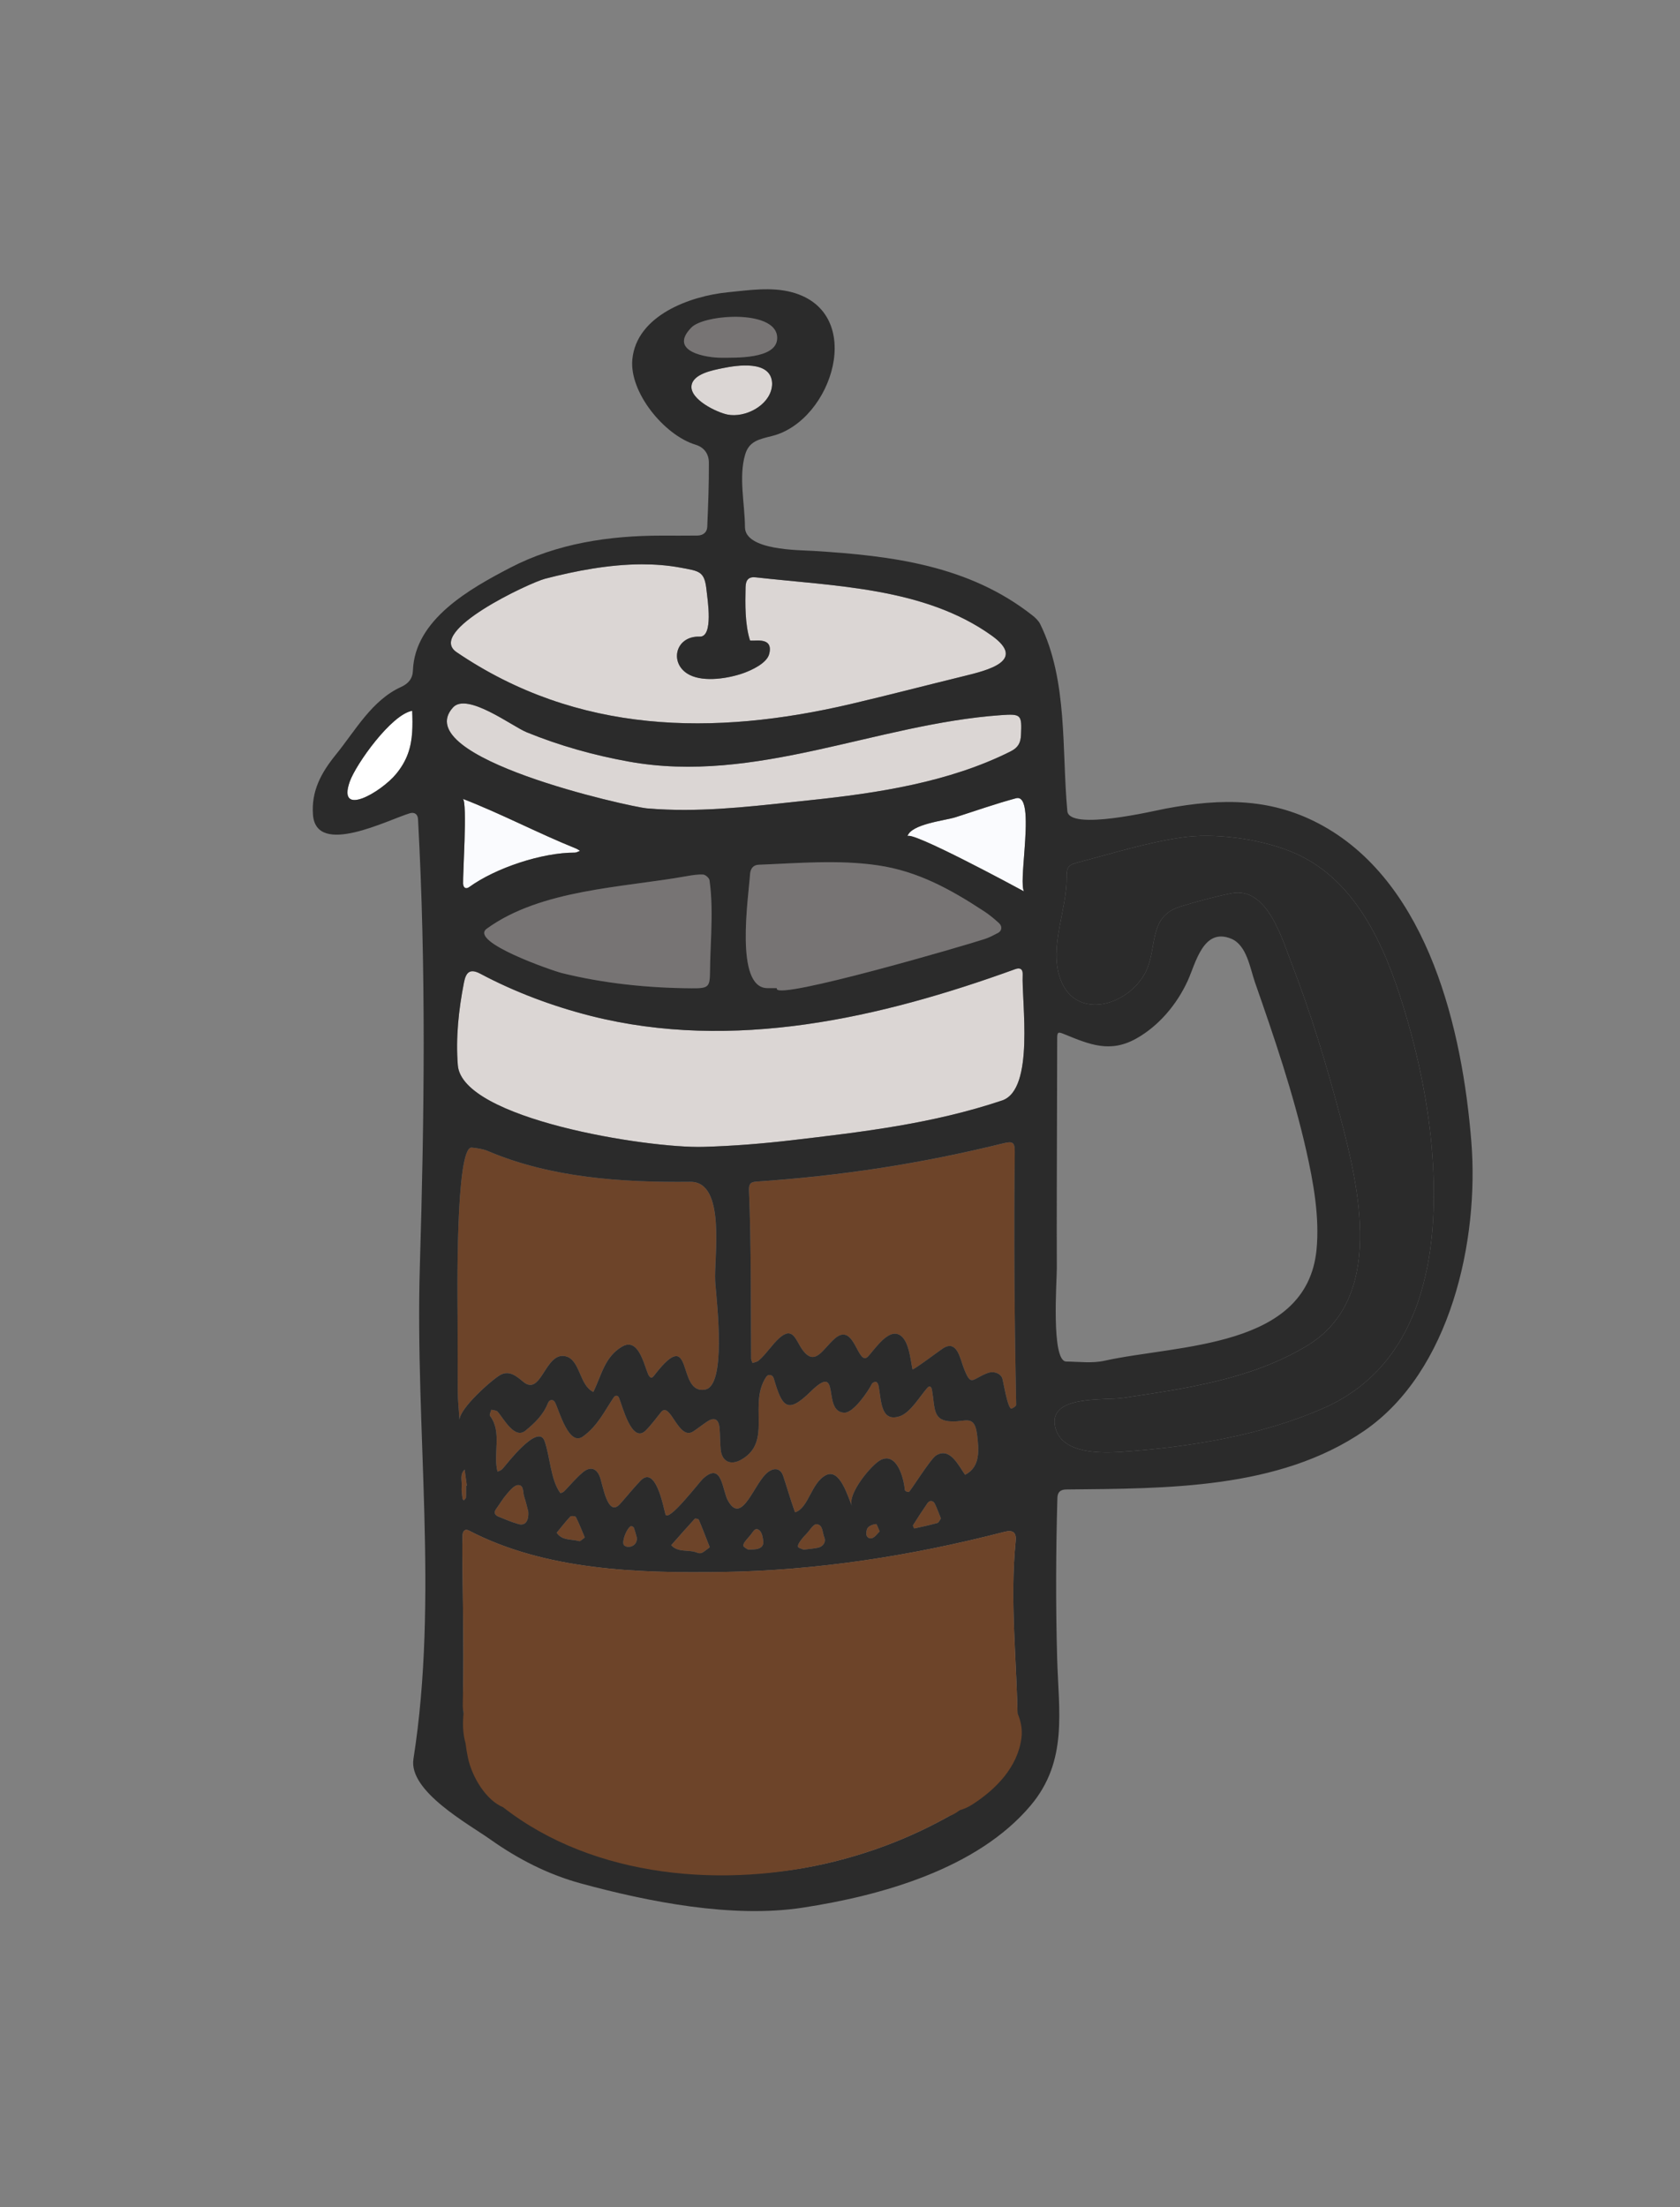
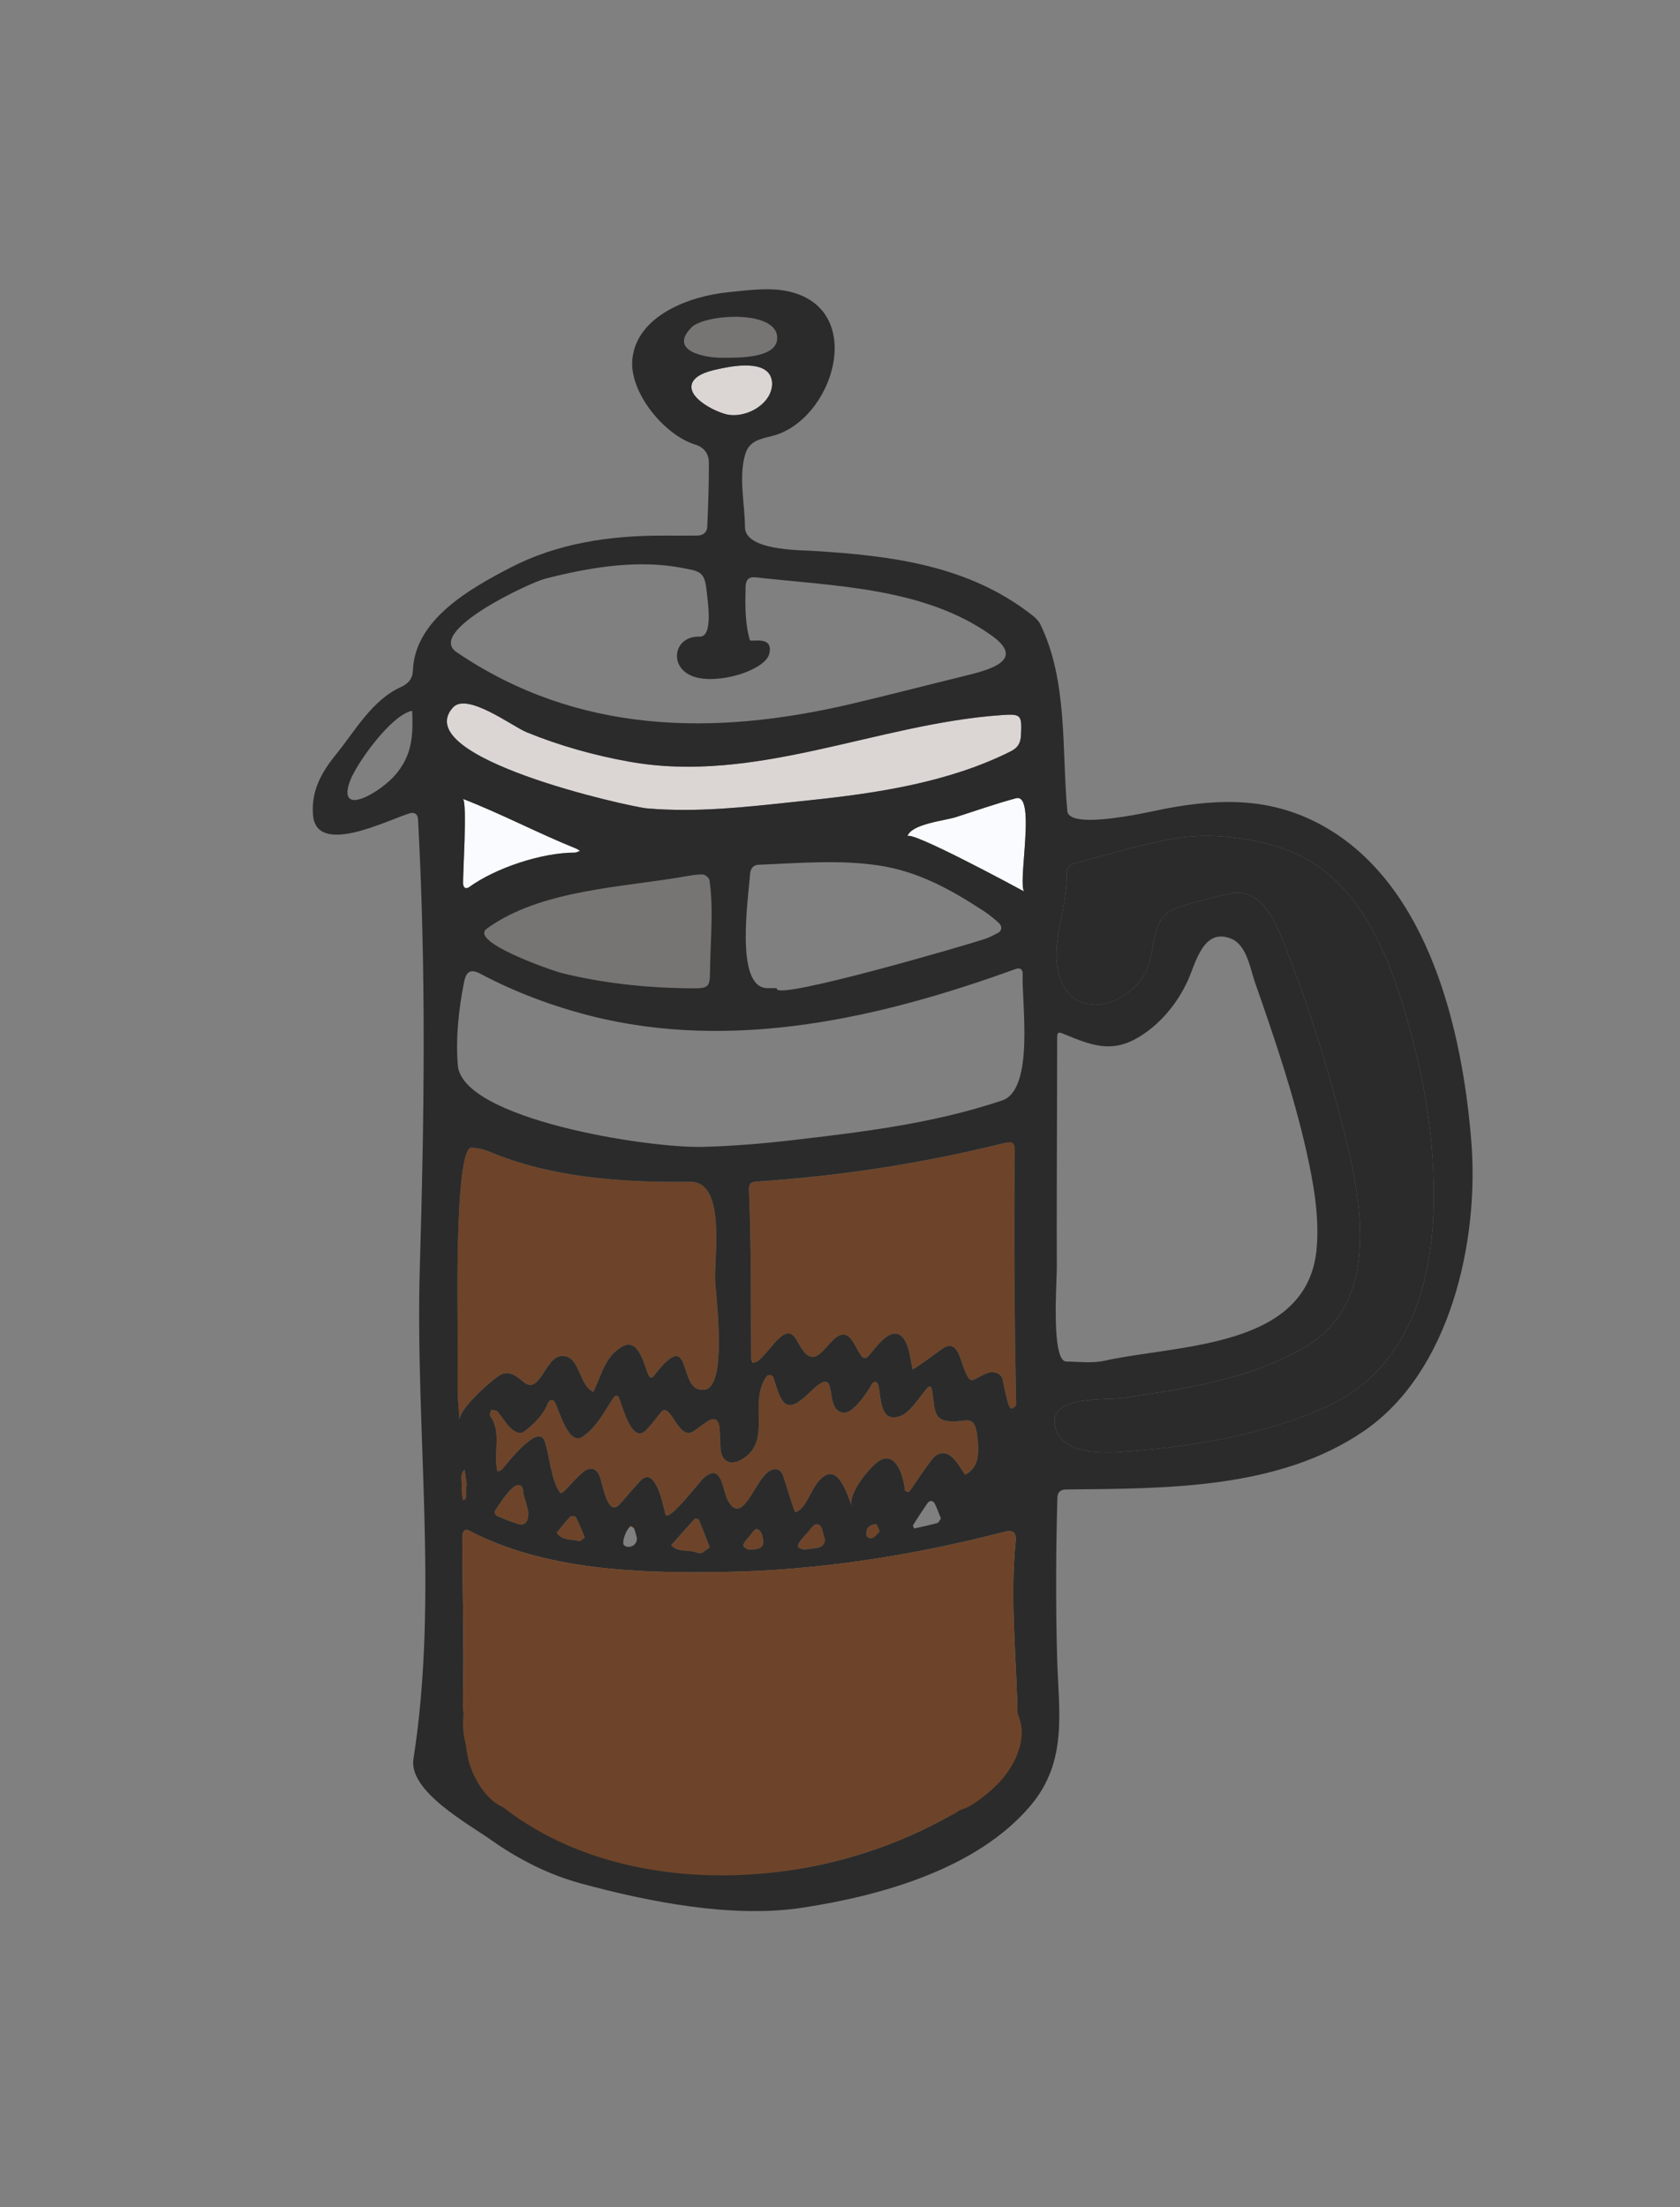
<svg xmlns="http://www.w3.org/2000/svg" x="0px" y="0px" width="152.993px" height="200.99px" viewBox="0 0 152.993 200.99" xml:space="preserve">
  <rect x="0" y="0" width="152.993" height="200.99" fill="#808080" stroke="none" />
  <g id="Layer_5" />
  <g id="Layer_4" />
  <g id="Layer_2" />
  <g id="Layer_1" display="none" />
  <g id="Layer_6" />
  <g id="Layer_12" display="none" />
  <g id="Layer_13" />
  <g id="Menu" />
  <g id="Layer_7" />
  <g id="Layer_8" />
  <g id="Layer_9" />
  <g id="Layer_10">
    <g id="Play_-_Orange">	</g>
  </g>
  <g id="Layer_11" />
  <g id="Layer_14" />
  <g id="Layer_30" />
  <g id="Layer_34" />
  <g id="Layer_35" display="none" />
  <g id="Layer_29" display="none" />
  <g id="youtube_x5F_face" />
  <g id="Layer_36" />
  <g id="Footer" />
  <g id="txt_footer" />
  <g id="Layer_31" />
  <g id="PARALAX" />
  <g id="Layer_33" />
  <g id="Layer_32" />
  <g id="Instagram" />
  <g id="variedades" />
  <g id="Layer_18" />
  <g id="slide" />
  <g id="slide_copy" display="none" />
  <g id="Layer_25" />
  <g id="menu" />
  <g id="txt_x5F_menu">
    <g id="Arrow_25">	</g>
  </g>
  <g id="Layer_37">
    <g>
      <g>
        <path fill="#6D4429" d="M45.539,125.219c0.804-0.464,1.464,0.066,2.099,0.601c1.666,1.408,1.99-2.747,3.855-2.318     c1.359,0.312,1.241,2.648,2.539,3.25c0.75-1.535,1.037-3.201,2.612-4.124c1.489-0.874,1.985,1.603,2.389,2.543     c0.053,0.121,0.191,0.288,0.284,0.286c0.107-0.003,0.223-0.163,0.309-0.274c3.626-4.673,1.927,1.866,4.6,1.349     c1.905-0.375,1.086-7.621,0.922-9.576c-0.009-0.116-0.017-0.213-0.021-0.29c-0.124-2.11,1.029-9.081-2.263-9.047     c-6.185,0.065-12.672-0.354-18.432-2.802c-0.454-0.193-0.973-0.263-1.472-0.316c-1.512-0.155-1.295,13.978-1.291,15.426     c0.004,2.256,0.003,4.511,0.015,6.766c0.005,0.867,0.105,1.732,0.162,2.599C41.834,128.284,44.719,125.693,45.539,125.219z" />
        <path fill="#DBD6D4" d="M60.707,73.722c4.372,0.166,8.715-0.402,13.064-0.855c6.151-0.642,12.667-1.636,18.254-4.439     c0.699-0.352,0.921-0.788,0.954-1.491c0.085-1.856,0.027-1.945-1.817-1.816c-11.365,0.801-22.346,6.31-33.878,4.234     c-3.2-0.576-6.323-1.45-9.334-2.68c-1.289-0.527-5.42-3.667-6.7-2.25c-4.128,4.572,16.122,9.051,17.652,9.186     C59.504,73.662,60.106,73.7,60.707,73.722z" />
-         <path fill="#DBD6D4" d="M41.582,59.388c10.994,7.469,23.431,7.648,35.914,4.718c3.415-0.801,6.811-1.688,10.22-2.521     c2.28-0.557,5.799-1.415,2.595-3.708c-6.12-4.38-14.276-4.491-21.478-5.301c-0.635-0.072-0.921,0.207-0.935,0.896     c-0.032,1.569-0.065,3.308,0.393,4.819c0.065,0.218,2.217-0.492,1.757,1.271c-0.221,0.845-1.626,1.479-2.337,1.732     c-1.348,0.48-3.55,0.842-4.889,0.175c-1.923-0.956-1.377-3.575,0.898-3.495c1.278,0.043,0.708-3.412,0.632-4.162     c-0.182-1.811-0.613-1.794-2.424-2.129c-1.131-0.209-2.299-0.297-3.48-0.296c-2.975,0.008-6.035,0.595-8.806,1.313     C48.249,53.058,38.771,57.477,41.582,59.388z" />
        <path fill="#777474" d="M70.77,30.898c0.125-1.546-1.976-2.092-4.055-2.047c-1.612,0.034-3.213,0.422-3.755,0.976     c-2.152,2.203,1.43,2.764,2.772,2.75C66.902,32.565,70.622,32.717,70.77,30.898z" />
-         <path fill="#FFFFFF" d="M31.856,71.164c-1.185,3.334,2.843,0.97,4.208-0.676c1.029-1.239,1.38-2.451,1.472-3.819     c0.04-0.611,0.029-1.252,0.001-1.942C35.643,65.051,32.418,69.581,31.856,71.164z" />
        <path fill="#777474" d="M51.165,88.608c3.843,0.951,7.875,1.363,11.832,1.387c1.542,0.01,1.648-0.107,1.663-1.565     c0.01-1.135,0.072-2.307,0.111-3.483c0.052-1.618,0.063-3.243-0.158-4.789c-0.029-0.205-0.362-0.504-0.572-0.518     c-0.497-0.031-1.01,0.055-1.508,0.144c-5.822,1.044-13.267,1.196-18.206,4.785C42.677,85.768,50.354,88.408,51.165,88.608z" />
        <path fill="#FAFBFE" d="M42.172,80.458c0.016,0.388,0.251,0.537,0.559,0.317c2.415-1.744,6.628-3.143,9.624-3.135     c0.155,0.001,0.309-0.107,0.463-0.164c-0.121-0.071-0.235-0.159-0.365-0.209c-3.484-1.404-6.812-3.171-10.311-4.525     c0.227,0.101,0.218,1.944,0.161,3.814C42.25,78.284,42.157,80.037,42.172,80.458z" />
        <path fill="#DBD6D4" d="M70.286,35.279c0.024-0.146,0.034-0.281,0.027-0.405c-0.107-2.096-3.191-1.619-4.511-1.347     c-0.86,0.178-2.692,0.507-2.827,1.593c-0.157,1.26,2.31,2.442,3.287,2.634C67.825,38.059,69.998,36.982,70.286,35.279z" />
        <path fill="#6D4429" d="M91.388,104.11c-7.579,1.868-14.745,2.962-22.537,3.493c-0.591,0.041-0.661,0.314-0.639,0.851     c0.1,2.47,0.14,4.943,0.159,7.415c0.018,2.616,0.015,5.231,0.032,7.848c0.001,0.134,0.085,0.268,0.13,0.402     c0.186-0.069,0.41-0.095,0.551-0.216c0.716-0.611,1.204-1.45,1.914-2.077c1.218-1.074,1.474,0.233,2.052,1.049     c1.177,1.662,1.886-0.062,3-1.006c1.811-1.533,2.051,2.689,3.021,1.636c0.527-0.573,1.605-2.189,2.542-2.047     c1.156,0.174,1.285,2.337,1.486,3.235c0.03,0.126,2.456-1.702,2.784-1.912c1.272-0.817,1.56,0.956,1.869,1.758     c0.706,1.822,0.712,1.042,2.222,0.482c0.481-0.177,1.096,0,1.298,0.474c0.085,0.197,0.503,2.909,0.858,2.772     c0.165-0.062,0.416-0.226,0.413-0.344c-0.161-7.681-0.219-15.332-0.129-23.012C92.421,104.045,92.256,103.895,91.388,104.11z" />
-         <path fill="#777474" d="M68.304,79.616c-0.139,2.101-1.417,10.315,1.558,10.364c0.289,0.004,0.58,0,0.871,0     c0.003,0.026,0.008,0.052,0.012,0.078c0.17,0.994,17.101-3.942,18.957-4.558c0.41-0.136,0.799-0.344,1.184-0.547     c0.356-0.188,0.409-0.6,0.082-0.898c-0.424-0.387-0.872-0.758-1.35-1.072c-3.046-1.997-6.026-3.651-9.68-4.185     c-3.596-0.525-7.24-0.194-10.854-0.051C68.583,78.766,68.338,79.115,68.304,79.616z" />
        <path fill="#6D4429" d="M63.268,138.303c-0.727,0.792-1.433,1.6-2.144,2.405c0.651,0.719,1.62,0.358,2.388,0.691     c0.121,0.052,0.312,0.056,0.426-0.003c0.229-0.122,0.429-0.302,0.699-0.5c-0.354-0.9-0.661-1.711-0.999-2.507     C63.606,138.314,63.313,138.254,63.268,138.303z" />
        <path fill="#FAFBFE" d="M92.518,72.692c-1.861,0.5-3.675,1.144-5.509,1.729c-0.939,0.301-4.054,0.612-4.376,1.742     c0.181-0.625,9.725,4.52,10.614,5.005c-0.227-0.424-0.078-2.017,0.049-3.709C93.474,75.033,93.605,72.398,92.518,72.692z" />
-         <path fill="#DBD6D4" d="M93.134,88.748c0.024-0.492-0.223-0.663-0.676-0.499c-12.277,4.452-25.696,7.537-38.657,4.26     c-3.435-0.869-6.922-2.17-10.051-3.838c-0.995-0.53-1.323-0.087-1.498,0.797c-0.483,2.456-0.761,5.032-0.559,7.535     c0.393,4.886,17.246,7.575,22.351,7.431c2.762-0.077,5.473-0.303,8.027-0.6c6.563-0.764,12.889-1.516,19.184-3.623     C94.25,99.209,93.02,91.187,93.134,88.748z" />
        <path fill="#6D4429" d="M42.116,136.454c0.007,0.062,0.075,0.118,0.115,0.177c0.071-0.087,0.196-0.171,0.202-0.262     c0.024-0.358,0.009-0.717,0.009-1.076c0.025-0.002,0.049-0.006,0.073-0.008c-0.066-0.489-0.133-0.978-0.2-1.466     c-0.479,0.451-0.225,1.038-0.273,1.564C42.01,135.735,42.079,136.097,42.116,136.454z" />
        <path fill="#2B2B2B" d="M101.657,132.235c0.172-0.007,0.336-0.017,0.489-0.028c6.139-0.425,12.708-1.484,18.364-3.968     c9.123-4.008,10.588-14.183,9.926-23.1c-0.336-4.521-1.282-9.043-2.604-13.374c-1.752-5.733-4.469-11.988-10.455-14.298     c-2.83-1.093-6.781-1.648-9.797-1.2c-3.188,0.472-6.253,1.441-9.363,2.249c-0.942,0.245-1.088,0.445-1.079,1.369     c0.024,2.886-1.52,6.13-0.675,8.967c1.224,4.103,6.045,2.902,7.769-0.151c1.267-2.243,0.198-5.209,3.268-6.15     c1.527-0.468,3.075-0.892,4.643-1.204c3.231-0.644,4.574,4.045,5.432,6.258c1.777,4.582,3.194,9.23,4.45,13.979     c1.724,6.519,4.162,16.668-3.035,20.986c-5.066,3.041-10.96,3.861-16.699,4.724c-1.7,0.255-6.772-0.287-6.216,2.571     C96.526,132.2,99.667,132.333,101.657,132.235z" />
        <path fill="#6D4429" d="M68.368,139.753c-0.185,0.225-0.388,0.434-0.555,0.669c-0.077,0.107-0.16,0.323-0.11,0.381     c0.12,0.147,0.316,0.232,0.436,0.31c0.292-0.016,0.513-0.013,0.729-0.045c0.406-0.061,0.694-0.292,0.644-0.718     c-0.04-0.343-0.11-0.778-0.336-0.98C68.773,139.015,68.584,139.491,68.368,139.753z" />
        <path fill="#6D4429" d="M74.348,138.796c-0.283-0.01-0.592,0.541-0.881,0.845c-0.197,0.21-0.399,0.42-0.563,0.655     c-0.119,0.166-0.268,0.394-0.231,0.555c0.026,0.12,0.331,0.176,0.512,0.261c0.447-0.058,0.88-0.086,1.3-0.175     c0.481-0.101,0.76-0.522,0.579-0.959C74.883,139.544,74.956,138.822,74.348,138.796z" />
        <path fill="#6D4429" d="M79.08,139.06c-0.133,0.117-0.189,0.379-0.19,0.576c-0.005,0.355,0.295,0.528,0.56,0.418     c0.266-0.109,0.455-0.405,0.66-0.605c-0.152-0.327-0.254-0.677-0.326-0.67C79.539,138.801,79.263,138.899,79.08,139.06z" />
-         <path fill="#6D4429" d="M84.463,136.877c-0.453,0.66-0.892,1.329-1.315,2.007c-0.037,0.057,0.096,0.303,0.116,0.299     c0.706-0.15,1.413-0.31,2.11-0.5c0.106-0.028,0.171-0.211,0.315-0.405c-0.168-0.414-0.341-0.884-0.552-1.334     C84.99,136.625,84.658,136.595,84.463,136.877z" />
-         <path fill="#6D4429" d="M57.455,138.971c-0.372,0.187-0.818,1.303-0.663,1.68c0.042,0.101,0.224,0.192,0.35,0.204     c0.491,0.047,0.889-0.294,0.856-0.819c-0.067-0.234-0.15-0.582-0.272-0.915C57.698,139.043,57.51,138.942,57.455,138.971z" />
+         <path fill="#6D4429" d="M57.455,138.971c0.042,0.101,0.224,0.192,0.35,0.204     c0.491,0.047,0.889-0.294,0.856-0.819c-0.067-0.234-0.15-0.582-0.272-0.915C57.698,139.043,57.51,138.942,57.455,138.971z" />
        <path fill="#6D4429" d="M47.18,135.233c-0.338,0.008-0.709,0.448-0.986,0.767c-0.378,0.436-0.678,0.939-1.017,1.411     c-0.231,0.319-0.117,0.556,0.197,0.687c0.599,0.25,1.204,0.504,1.827,0.684c0.588,0.17,0.97-0.205,0.909-1.137     c-0.073-0.273-0.201-0.838-0.38-1.387C47.606,135.877,47.729,135.22,47.18,135.233z" />
        <path fill="#6D4429" d="M65.633,131.999c-0.065-0.652-0.042-1.312-0.104-1.963c-0.076-0.817-0.483-1.019-1.13-0.584     c-0.422,0.282-0.824,0.598-1.246,0.882c-1.374,0.924-2.098-2.793-2.949-1.746c-0.457,0.561-0.881,1.153-1.391,1.664     c-1.271,1.271-2.126-2.217-2.435-2.958c-0.119-0.287-0.362-0.231-0.488-0.045c-0.89,1.33-1.473,2.597-2.802,3.56     c-1.283,0.929-2.155-2.327-2.533-3.093c-0.158-0.323-0.518-0.303-0.659,0.061c-0.415,1.057-1.191,1.802-2.036,2.495     c-1.005,0.829-1.99-1.111-2.547-1.73c-0.114-0.126-0.377-0.118-0.573-0.171c-0.044,0.189-0.191,0.459-0.115,0.559     c1.119,1.464,0.26,3.444,0.681,5.069c0.188-0.039,0.363-0.139,0.495-0.286c0.298-0.33,3.199-4.154,3.79-2.496     c0.518,1.453,0.542,3.514,1.435,4.74c0.149-0.014,0.273-0.077,0.376-0.182c0.557-0.568,1.062-1.19,1.675-1.702     c0.667-0.557,1.24-0.387,1.545,0.392c0.27,0.684,0.701,3.759,1.839,2.494c0.63-0.701,1.217-1.445,1.872-2.126     c1.369-1.423,2.054,2.273,2.262,3.044c0.229,0.85,3.1-2.931,3.432-3.234c1.754-1.596,1.73,1.048,2.267,2.01     c1.304,2.335,2.386-1.687,3.666-2.616c0.599-0.434,1.142-0.304,1.366,0.376c0.365,1.1,0.68,2.209,1.076,3.299     c1.238-0.37,1.457-2.673,2.802-3.376c1.296-0.677,2.015,1.996,2.379,2.795c-0.442-1.073,1.779-3.753,2.601-4.176     c1.498-0.769,2.131,1.68,2.214,2.702c0.011,0.141,0.26,0.211,0.366,0.205c0.109-0.006,1.963-3.004,2.484-3.328     c1.268-0.786,2.032,0.912,2.642,1.761c1.425-0.724,1.257-2.313,1.092-3.648c-0.229-1.855-1.023-1.177-2.276-1.209     c-1.814-0.045-1.528-1.167-1.833-2.889c-0.036-0.204-0.18-0.44-0.415-0.177c-0.678,0.754-1.538,2.275-2.533,2.597     c-1.789,0.576-1.652-1.558-1.932-2.852c-0.025-0.112-0.14-0.279-0.223-0.286c-0.118-0.009-0.31,0.074-0.36,0.173     c-0.334,0.662-1.673,2.669-2.527,2.636c-2.08-0.083-0.196-4.739-3.08-1.904c-2.125,2.089-2.586,1.349-3.34-1.234     c-0.097-0.332-0.499-0.399-0.673-0.142c-0.982,1.448-0.623,3.202-0.706,4.739c-0.062,1.121-0.357,2.127-1.582,2.819     C66.53,133.469,65.744,133.09,65.633,131.999z" />
        <path fill="#6D4429" d="M51.932,138.102c-0.438,0.466-0.829,0.977-1.236,1.471c0.469,0.7,1.252,0.58,1.928,0.734     c0.07,0.016,0.164,0.051,0.211,0.021c0.146-0.092,0.275-0.21,0.421-0.327c-0.288-0.68-0.522-1.284-0.811-1.861     C52.402,138.056,52.011,138.02,51.932,138.102z" />
        <path fill="#2B2B2B" d="M133.993,103.991c-0.805-10.145-3.861-23.353-13.444-28.749c-4.652-2.618-9.299-2.569-14.422-1.604     c-0.982,0.185-8.755,2.051-8.928,0.219c-0.516-5.574,0.058-11.884-2.47-17.024c-0.153-0.312-0.441-0.584-0.722-0.804     c-5.795-4.556-12.806-5.424-19.949-5.864c-1.313-0.081-6.208-0.038-6.217-2.169c-0.008-2.11-0.591-4.569,0.021-6.614     c0.364-1.212,1.25-1.379,2.457-1.682c5.5-1.384,8.602-11.245,1.81-13.085c-1.884-0.51-3.948-0.188-5.856,0.001     c-3.434,0.341-8.316,2.114-8.688,6.121c-0.279,2.993,2.903,6.89,5.751,7.757c0.83,0.252,1.214,0.876,1.219,1.626     c0.013,1.957-0.066,3.912-0.148,5.866c-0.021,0.492-0.388,0.778-0.891,0.783c-1.091,0.015-2.185,0.005-3.276,0.005     c-4.76,0-9.519,0.707-13.784,2.928c-3.625,1.889-8.688,4.698-8.852,9.357c-0.025,0.73-0.411,1.194-1.077,1.495     c-2.67,1.213-4.169,3.985-5.942,6.166c-1.325,1.631-2.247,3.305-2.083,5.473c0.293,3.872,6.892,0.427,8.831-0.139     c0.413-0.121,0.712,0.094,0.735,0.539c0.745,13.638,0.574,27.131,0.165,40.776c-0.443,14.856,1.729,30.07-0.582,44.806     c-0.459,2.936,5.025,5.924,7.001,7.326c2.516,1.786,5.273,3.197,8.256,4.009c6.164,1.679,13.785,3.183,20.166,2.208     c7.166-1.095,15.923-3.533,20.787-9.311c3.415-4.058,2.543-8.573,2.41-13.417c-0.134-4.858-0.115-9.719,0.022-14.577     c0.014-0.508,0.242-0.774,0.807-0.781c9.079-0.095,19.345,0.01,27.133-5.338C132.112,124.887,134.702,112.936,133.993,103.991z      M37.536,66.669c-0.091,1.367-0.443,2.58-1.472,3.819c-1.365,1.646-5.393,4.01-4.208,0.676c0.562-1.582,3.787-6.112,5.681-6.436     C37.565,65.417,37.576,66.058,37.536,66.669z M62.96,29.827c0.542-0.554,2.143-0.942,3.755-0.976     c2.08-0.045,4.18,0.501,4.055,2.047c-0.148,1.819-3.868,1.667-5.038,1.679C64.39,32.591,60.808,32.031,62.96,29.827z      M62.975,35.12c0.134-1.087,1.967-1.415,2.827-1.593c1.319-0.271,4.404-0.749,4.511,1.347c0.007,0.124-0.002,0.259-0.027,0.405     c-0.288,1.703-2.461,2.78-4.024,2.475C65.285,37.562,62.818,36.379,62.975,35.12z M49.64,52.699     c2.771-0.718,5.832-1.305,8.806-1.313c1.182-0.001,2.35,0.087,3.48,0.296c1.812,0.335,2.242,0.318,2.424,2.129     c0.076,0.75,0.646,4.205-0.632,4.162c-2.275-0.08-2.821,2.54-0.898,3.495c1.339,0.667,3.542,0.305,4.889-0.175     c0.71-0.253,2.116-0.887,2.337-1.732c0.46-1.762-1.691-1.052-1.757-1.271c-0.458-1.511-0.425-3.25-0.393-4.819     c0.014-0.69,0.3-0.969,0.935-0.896c7.202,0.81,15.358,0.921,21.478,5.301c3.205,2.293-0.314,3.151-2.595,3.708     c-3.409,0.833-6.805,1.72-10.22,2.521c-12.483,2.931-24.92,2.752-35.914-4.718C38.771,57.477,48.249,53.058,49.64,52.699z      M41.25,64.425c1.28-1.417,5.412,1.724,6.7,2.25c3.011,1.23,6.134,2.104,9.334,2.68c11.532,2.076,22.514-3.433,33.878-4.234     c1.844-0.129,1.902-0.04,1.817,1.816c-0.032,0.703-0.255,1.139-0.954,1.491c-5.587,2.802-12.103,3.797-18.254,4.439     c-4.349,0.453-8.693,1.021-13.064,0.855c-0.6-0.022-1.203-0.06-1.805-0.112C57.372,73.476,37.121,68.996,41.25,64.425z      M79.938,78.797c3.654,0.534,6.634,2.188,9.68,4.185c0.478,0.313,0.926,0.685,1.35,1.072c0.327,0.298,0.274,0.71-0.082,0.898     c-0.385,0.203-0.774,0.411-1.184,0.547c-1.855,0.616-18.787,5.552-18.957,4.558c-0.003-0.026-0.008-0.052-0.012-0.078     c-0.292,0-0.582,0.004-0.871,0c-2.975-0.048-1.697-8.262-1.558-10.364c0.034-0.501,0.279-0.85,0.78-0.87     C72.698,78.603,76.342,78.272,79.938,78.797z M42.143,72.742c3.5,1.354,6.827,3.121,10.311,4.525     c0.13,0.051,0.244,0.138,0.365,0.209c-0.155,0.057-0.309,0.165-0.463,0.164c-2.996-0.008-7.209,1.391-9.624,3.135     c-0.308,0.22-0.543,0.071-0.559-0.317c-0.015-0.421,0.079-2.174,0.131-3.903C42.36,74.685,42.37,72.843,42.143,72.742z      M44.327,84.569c4.939-3.589,12.384-3.741,18.206-4.785c0.498-0.088,1.011-0.175,1.508-0.144     c0.209,0.014,0.543,0.313,0.572,0.518c0.221,1.547,0.21,3.171,0.158,4.789c-0.039,1.176-0.101,2.348-0.111,3.483     c-0.014,1.458-0.12,1.576-1.663,1.565c-3.957-0.024-7.989-0.436-11.832-1.387C50.354,88.408,42.677,85.768,44.327,84.569z      M41.686,126.693c-0.011-2.255-0.01-4.51-0.015-6.766c-0.004-1.448-0.221-15.581,1.291-15.426     c0.499,0.053,1.018,0.123,1.472,0.316c5.76,2.448,12.247,2.867,18.432,2.802c3.292-0.035,2.139,6.937,2.263,9.047     c0.003,0.077,0.011,0.175,0.021,0.29c0.164,1.955,0.982,9.201-0.922,9.576c-2.673,0.517-0.974-6.022-4.6-1.349     c-0.086,0.111-0.202,0.271-0.309,0.274c-0.093,0.002-0.231-0.165-0.284-0.286c-0.404-0.94-0.9-3.417-2.389-2.543     c-1.575,0.923-1.862,2.589-2.612,4.124c-1.298-0.602-1.18-2.938-2.539-3.25c-1.866-0.429-2.189,3.726-3.855,2.318     c-0.635-0.535-1.294-1.065-2.099-0.601c-0.82,0.474-3.705,3.065-3.692,4.072C41.791,128.425,41.69,127.56,41.686,126.693z      M92.542,127.921c0.002,0.118-0.249,0.282-0.413,0.344c-0.355,0.136-0.773-2.575-0.858-2.772     c-0.202-0.474-0.817-0.651-1.298-0.474c-1.51,0.56-1.517,1.34-2.222-0.482c-0.309-0.802-0.596-2.575-1.869-1.758     c-0.328,0.21-2.753,2.038-2.784,1.912c-0.201-0.898-0.33-3.061-1.486-3.235c-0.937-0.143-2.014,1.473-2.542,2.047     c-0.97,1.052-1.21-3.169-3.021-1.636c-1.114,0.945-1.824,2.668-3,1.006c-0.578-0.816-0.833-2.123-2.052-1.049     c-0.71,0.626-1.198,1.465-1.914,2.077c-0.141,0.121-0.365,0.147-0.551,0.216c-0.045-0.134-0.129-0.267-0.13-0.402     c-0.017-2.616-0.014-5.231-0.032-7.848c-0.019-2.472-0.059-4.945-0.159-7.415c-0.021-0.536,0.048-0.809,0.639-0.851     c7.792-0.531,14.958-1.625,22.537-3.493c0.868-0.215,1.033-0.064,1.024,0.8C92.323,112.59,92.381,120.24,92.542,127.921z      M69.083,130.101c0.083-1.538-0.277-3.291,0.706-4.739c0.174-0.257,0.576-0.189,0.673,0.142c0.753,2.583,1.214,3.323,3.34,1.234     c2.884-2.836,1,1.821,3.08,1.904c0.854,0.033,2.193-1.974,2.527-2.636c0.05-0.099,0.242-0.182,0.36-0.173     c0.083,0.007,0.198,0.173,0.223,0.286c0.28,1.293,0.144,3.428,1.932,2.852c0.995-0.322,1.854-1.843,2.533-2.597     c0.235-0.263,0.379-0.028,0.415,0.177c0.305,1.722,0.019,2.844,1.833,2.889c1.253,0.032,2.047-0.646,2.276,1.209     c0.165,1.335,0.333,2.924-1.092,3.648c-0.609-0.849-1.374-2.548-2.642-1.761c-0.521,0.324-2.375,3.322-2.484,3.328     c-0.105,0.006-0.354-0.064-0.366-0.205c-0.083-1.022-0.716-3.471-2.214-2.702c-0.822,0.422-3.043,3.103-2.601,4.176     c-0.364-0.8-1.083-3.472-2.379-2.795c-1.345,0.703-1.564,3.006-2.802,3.376c-0.396-1.09-0.71-2.199-1.076-3.299     c-0.224-0.68-0.768-0.81-1.366-0.376c-1.279,0.929-2.362,4.951-3.666,2.616c-0.537-0.962-0.513-3.605-2.267-2.01     c-0.333,0.303-3.203,4.084-3.432,3.234c-0.208-0.771-0.893-4.467-2.262-3.044c-0.655,0.682-1.242,1.425-1.872,2.126     c-1.138,1.266-1.569-1.81-1.839-2.494c-0.305-0.779-0.878-0.949-1.545-0.392c-0.613,0.512-1.119,1.134-1.675,1.702     c-0.103,0.105-0.227,0.168-0.376,0.182c-0.893-1.227-0.917-3.288-1.435-4.74c-0.59-1.658-3.491,2.166-3.79,2.496     c-0.131,0.147-0.307,0.247-0.495,0.286c-0.421-1.626,0.438-3.605-0.681-5.069c-0.076-0.1,0.071-0.37,0.115-0.559     c0.195,0.052,0.459,0.045,0.573,0.171c0.557,0.62,1.542,2.559,2.547,1.73c0.845-0.693,1.622-1.438,2.036-2.495     c0.141-0.364,0.5-0.384,0.659-0.061c0.378,0.765,1.25,4.022,2.533,3.093c1.329-0.963,1.912-2.229,2.802-3.56     c0.125-0.186,0.369-0.242,0.488,0.045c0.309,0.741,1.164,4.229,2.435,2.958c0.51-0.51,0.934-1.103,1.391-1.664     c0.851-1.046,1.575,2.67,2.949,1.746c0.422-0.284,0.824-0.6,1.246-0.882c0.647-0.435,1.055-0.233,1.13,0.584     c0.062,0.652,0.039,1.312,0.104,1.963c0.111,1.091,0.897,1.47,1.869,0.921C68.727,132.228,69.021,131.222,69.083,130.101z      M85.69,138.279c-0.145,0.194-0.209,0.378-0.315,0.405c-0.698,0.191-1.405,0.35-2.11,0.5c-0.02,0.003-0.153-0.242-0.116-0.299     c0.423-0.678,0.862-1.347,1.315-2.007c0.194-0.282,0.526-0.252,0.675,0.067C85.349,137.395,85.522,137.865,85.69,138.279z      M80.108,139.45c-0.205,0.2-0.394,0.496-0.66,0.605c-0.264,0.109-0.564-0.063-0.56-0.418c0.001-0.198,0.057-0.459,0.19-0.576     c0.183-0.161,0.459-0.26,0.703-0.28C79.854,138.773,79.956,139.123,80.108,139.45z M74.485,140.938     c-0.42,0.088-0.853,0.117-1.3,0.175c-0.181-0.085-0.485-0.141-0.512-0.261c-0.037-0.162,0.112-0.389,0.231-0.555     c0.164-0.235,0.366-0.445,0.563-0.655c0.289-0.304,0.599-0.855,0.881-0.845c0.608,0.025,0.535,0.748,0.716,1.182     C75.245,140.415,74.966,140.837,74.485,140.938z M68.868,141.068c-0.216,0.032-0.437,0.029-0.729,0.045     c-0.12-0.078-0.316-0.163-0.436-0.31c-0.05-0.059,0.033-0.274,0.11-0.381c0.167-0.235,0.371-0.444,0.555-0.669     c0.216-0.262,0.405-0.738,0.807-0.384c0.226,0.202,0.296,0.637,0.336,0.98C69.562,140.777,69.274,141.008,68.868,141.068z      M64.637,140.895c-0.27,0.198-0.469,0.379-0.699,0.5c-0.114,0.06-0.305,0.056-0.426,0.003c-0.768-0.333-1.736,0.028-2.388-0.691     c0.71-0.805,1.417-1.614,2.144-2.405c0.045-0.049,0.338,0.011,0.37,0.085C63.976,139.184,64.283,139.995,64.637,140.895z      M57.998,140.036c0.033,0.526-0.365,0.866-0.856,0.819c-0.126-0.013-0.309-0.103-0.35-0.204c-0.155-0.376,0.291-1.493,0.663-1.68     c0.055-0.029,0.244,0.072,0.271,0.15C57.847,139.454,57.931,139.802,57.998,140.036z M53.256,140.001     c-0.146,0.117-0.275,0.235-0.421,0.327c-0.047,0.03-0.141-0.005-0.211-0.021c-0.676-0.154-1.458-0.034-1.928-0.734     c0.407-0.495,0.797-1.005,1.236-1.471c0.079-0.083,0.47-0.046,0.513,0.038C52.734,138.717,52.968,139.321,53.256,140.001z      M47.201,138.782c-0.623-0.18-1.228-0.434-1.827-0.684c-0.314-0.131-0.428-0.368-0.197-0.687     c0.339-0.472,0.639-0.976,1.017-1.411c0.277-0.318,0.648-0.759,0.986-0.767c0.549-0.014,0.426,0.644,0.549,1.025     c0.179,0.55,0.307,1.114,0.38,1.387C48.17,138.577,47.789,138.952,47.201,138.782z M42.315,133.819     c0.067,0.489,0.133,0.978,0.2,1.466c-0.024,0.002-0.048,0.006-0.073,0.008c0,0.359,0.015,0.718-0.009,1.076     c-0.005,0.091-0.13,0.174-0.202,0.262c-0.041-0.059-0.108-0.115-0.115-0.177c-0.037-0.357-0.105-0.719-0.073-1.072     C42.091,134.857,41.836,134.27,42.315,133.819z M90.326,162.548c-0.126,0.341-0.412,0.663-0.875,0.976     c-4.143,2.788-8.542,4.747-13.391,5.968c-5.163,1.299-10.851,1.591-16.069,0.531c-4.884-0.991-11.243-2.764-14.834-6.419     c-2.394-2.437-3.045-6.189-2.987-9.477c0.074-4.207-0.021-8.415-0.064-12.623c-0.007-0.582-0.002-1.164,0.025-1.745     c0.018-0.356,0.235-0.558,0.575-0.381c6.94,3.608,15.319,3.884,22.969,3.773c8.713-0.125,17.364-1.481,25.791-3.657     c0.791-0.203,1.107,0.058,1.028,0.839c-0.552,5.511,0.129,11.04,0.182,16.557c0,0.063-0.006,0.117-0.012,0.171     c0.135,0.306,0.208,0.658,0.189,1.062C92.782,159.775,91.688,161.644,90.326,162.548z M91.255,100.212     c-6.295,2.107-12.62,2.858-19.184,3.623c-2.554,0.297-5.266,0.523-8.027,0.6c-5.104,0.144-21.958-2.545-22.351-7.431     c-0.202-2.503,0.076-5.079,0.559-7.535c0.175-0.885,0.503-1.327,1.498-0.797c3.129,1.668,6.616,2.969,10.051,3.838     c12.961,3.276,26.38,0.192,38.657-4.26c0.453-0.164,0.7,0.007,0.676,0.499C93.02,91.187,94.25,99.209,91.255,100.212z      M93.296,77.459c-0.126,1.692-0.276,3.285-0.049,3.709c-0.889-0.484-10.433-5.63-10.614-5.005     c0.322-1.13,3.437-1.441,4.376-1.742c1.834-0.585,3.648-1.229,5.509-1.729C93.605,72.398,93.474,75.033,93.296,77.459z      M96.238,108.526c0.008-4.699,0.032-9.407,0.037-13.973c0-0.576,0.085-0.607,0.587-0.403c2.354,0.959,4.215,1.773,6.634,0.411     c2.057-1.158,3.689-3.118,4.665-5.25c0.728-1.587,1.413-4.9,3.982-3.821c1.402,0.59,1.702,2.697,2.142,3.959     c1.763,5.04,3.49,10.104,4.67,15.317c0.653,2.882,1.229,6.087,0.936,9.049c-0.892,9.004-12.603,8.608-19.316,10.098     c-1.111,0.245-2.315,0.085-3.477,0.069c-1.394-0.018-0.853-7.374-0.856-8.469C96.233,113.2,96.233,110.864,96.238,108.526z      M120.511,128.239c-5.656,2.484-12.225,3.543-18.364,3.968c-0.153,0.01-0.317,0.021-0.489,0.028     c-1.991,0.098-5.131-0.034-5.583-2.371c-0.556-2.858,4.517-2.317,6.216-2.571c5.739-0.863,11.633-1.684,16.699-4.724     c7.197-4.318,4.759-14.467,3.035-20.986c-1.256-4.748-2.673-9.397-4.45-13.979c-0.858-2.212-2.201-6.901-5.432-6.258     c-1.567,0.312-3.115,0.736-4.643,1.204c-3.07,0.941-2.001,3.907-3.268,6.15c-1.724,3.052-6.545,4.254-7.769,0.151     c-0.845-2.837,0.699-6.081,0.675-8.967c-0.009-0.924,0.137-1.123,1.079-1.369c3.11-0.808,6.176-1.777,9.363-2.249     c3.017-0.448,6.967,0.108,9.797,1.2c5.986,2.31,8.703,8.565,10.455,14.298c1.323,4.331,2.269,8.853,2.604,13.374     C131.099,114.056,129.633,124.231,120.511,128.239z" />
      </g>
      <path fill="#6D4429" d="M92.661,156.008c-0.108-5.224-0.689-10.457-0.167-15.675c0.079-0.781-0.238-1.042-1.028-0.839    c-8.427,2.176-17.078,3.532-25.791,3.657c-7.649,0.111-16.029-0.165-22.969-3.773c-0.339-0.177-0.557,0.025-0.575,0.381    c-0.027,0.582-0.032,1.164-0.025,1.745c0.04,4.529,0.163,9.061,0.04,13.59c-0.011,0.407,0.013,0.648,0.088,0.776    c-0.121,0.977-0.099,1.952,0.165,2.894c0.056,0.443,0.126,0.879,0.214,1.293c0.38,1.808,1.687,3.897,3.206,4.514    c8.287,6.481,20.242,7.438,30.241,4.921c3.681-0.927,7.102-2.281,10.35-4.099c0.258-0.093,0.509-0.218,0.747-0.382    c0.079-0.054,0.152-0.113,0.228-0.169c0.389-0.105,0.786-0.28,1.187-0.538c2.154-1.392,4.109-3.402,4.45-6.046    C93.119,157.5,92.975,156.716,92.661,156.008z" />
    </g>
  </g>
</svg>